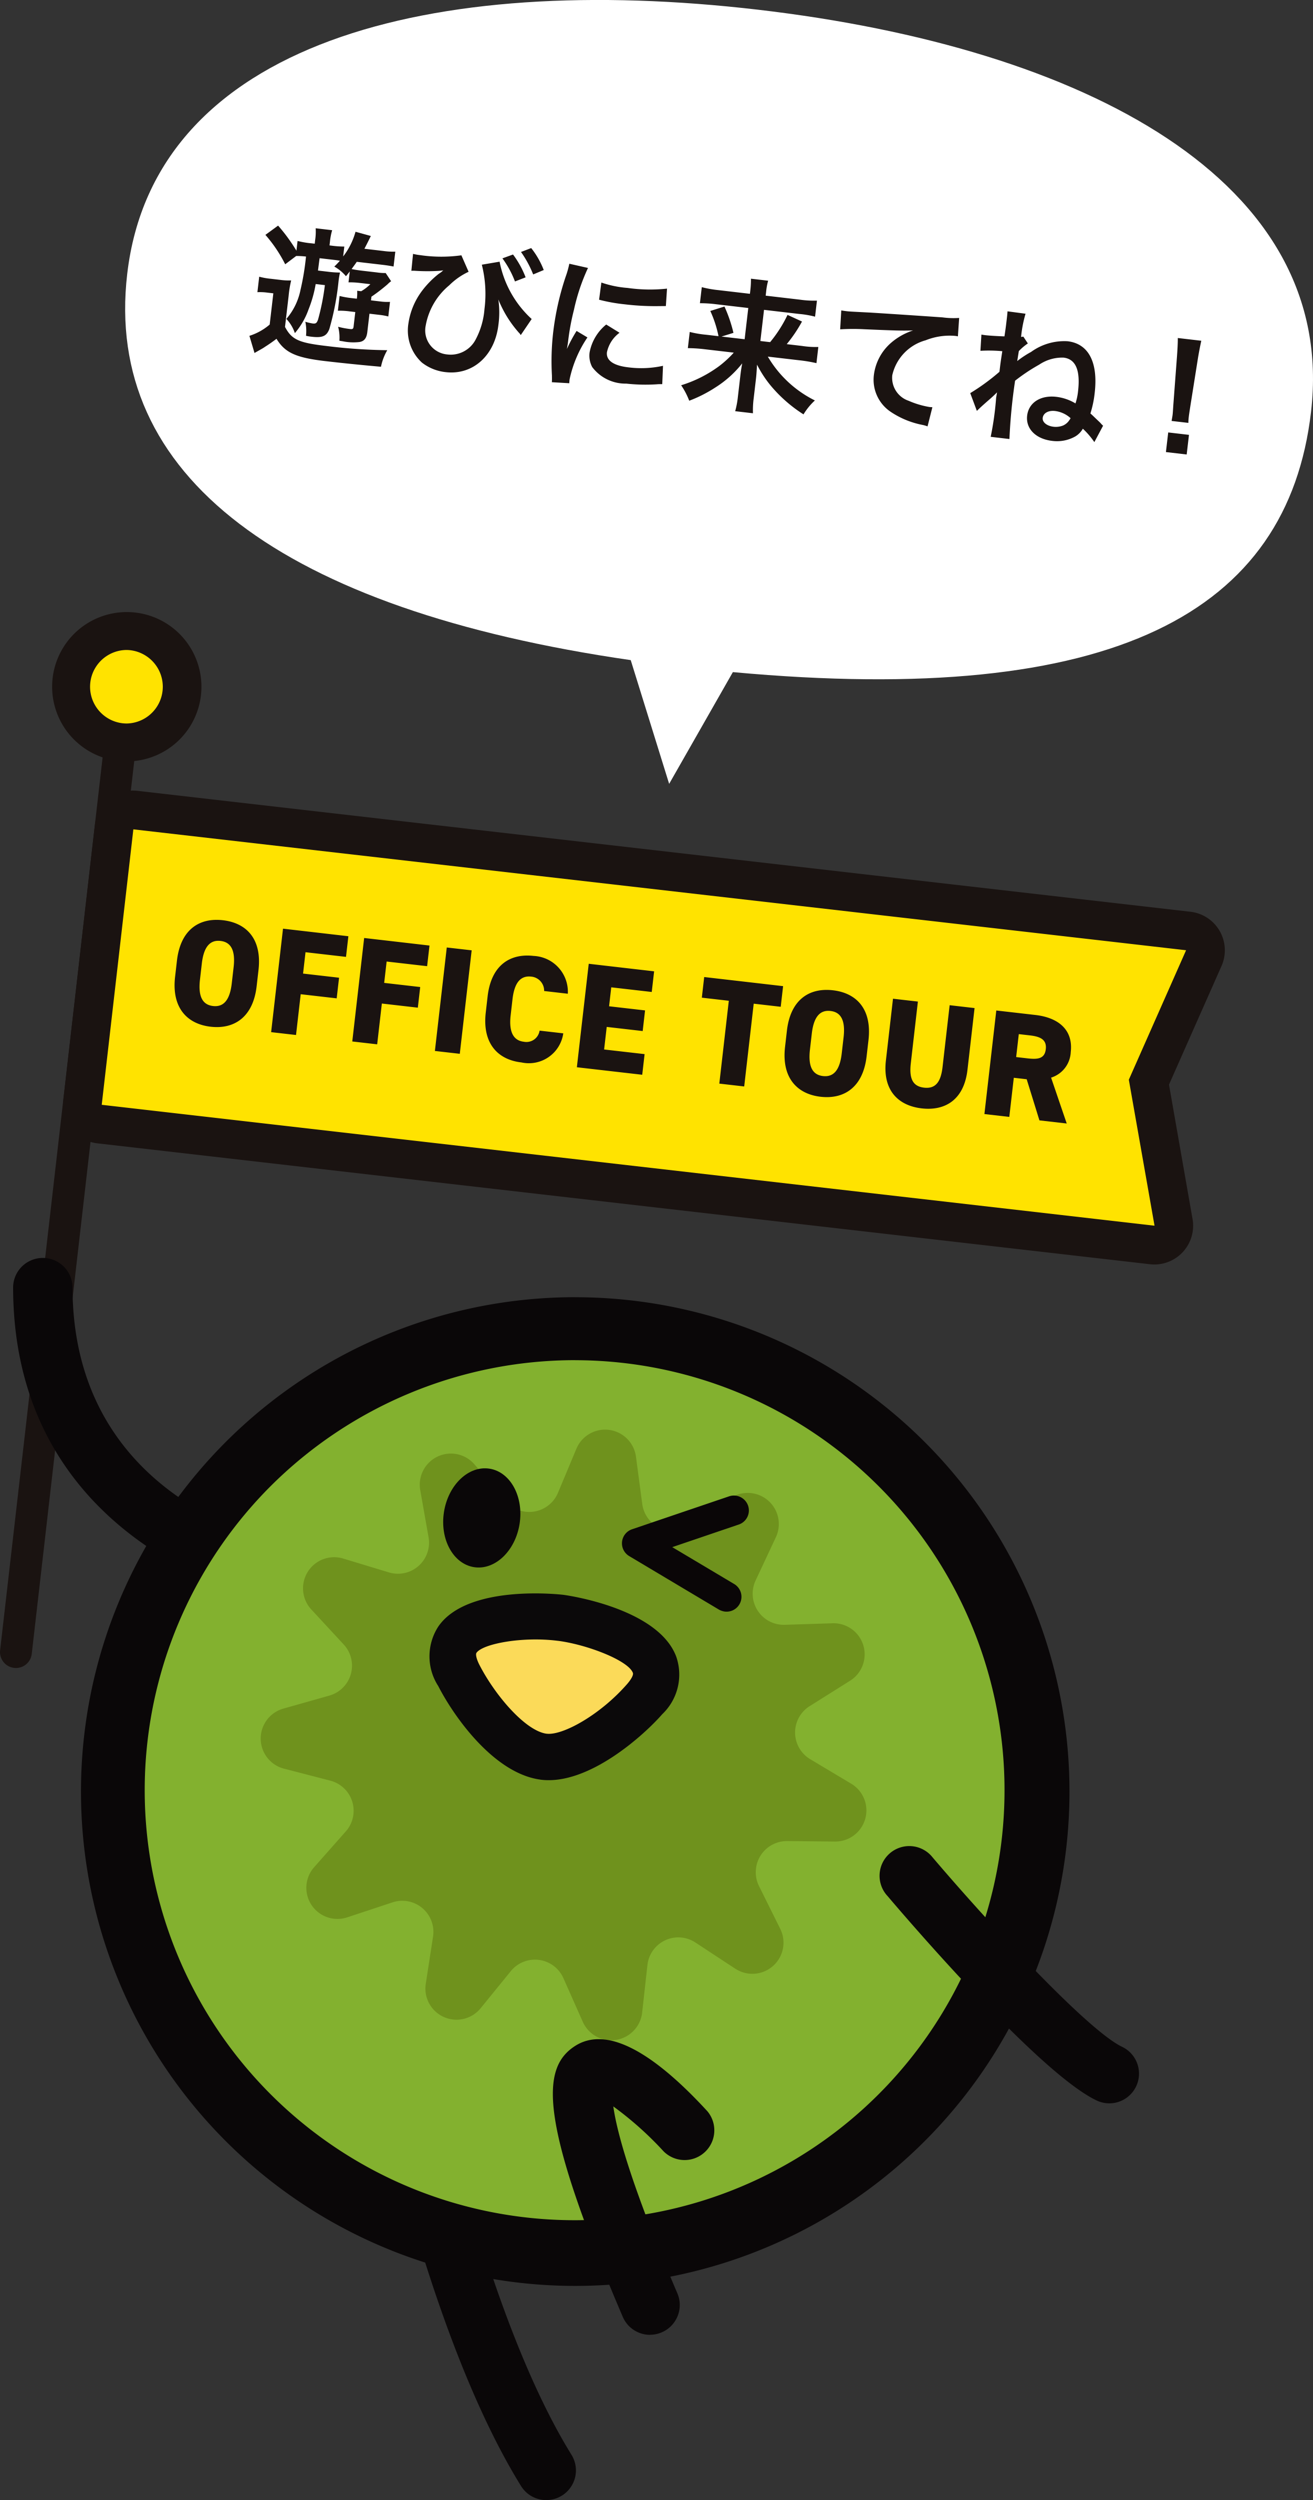
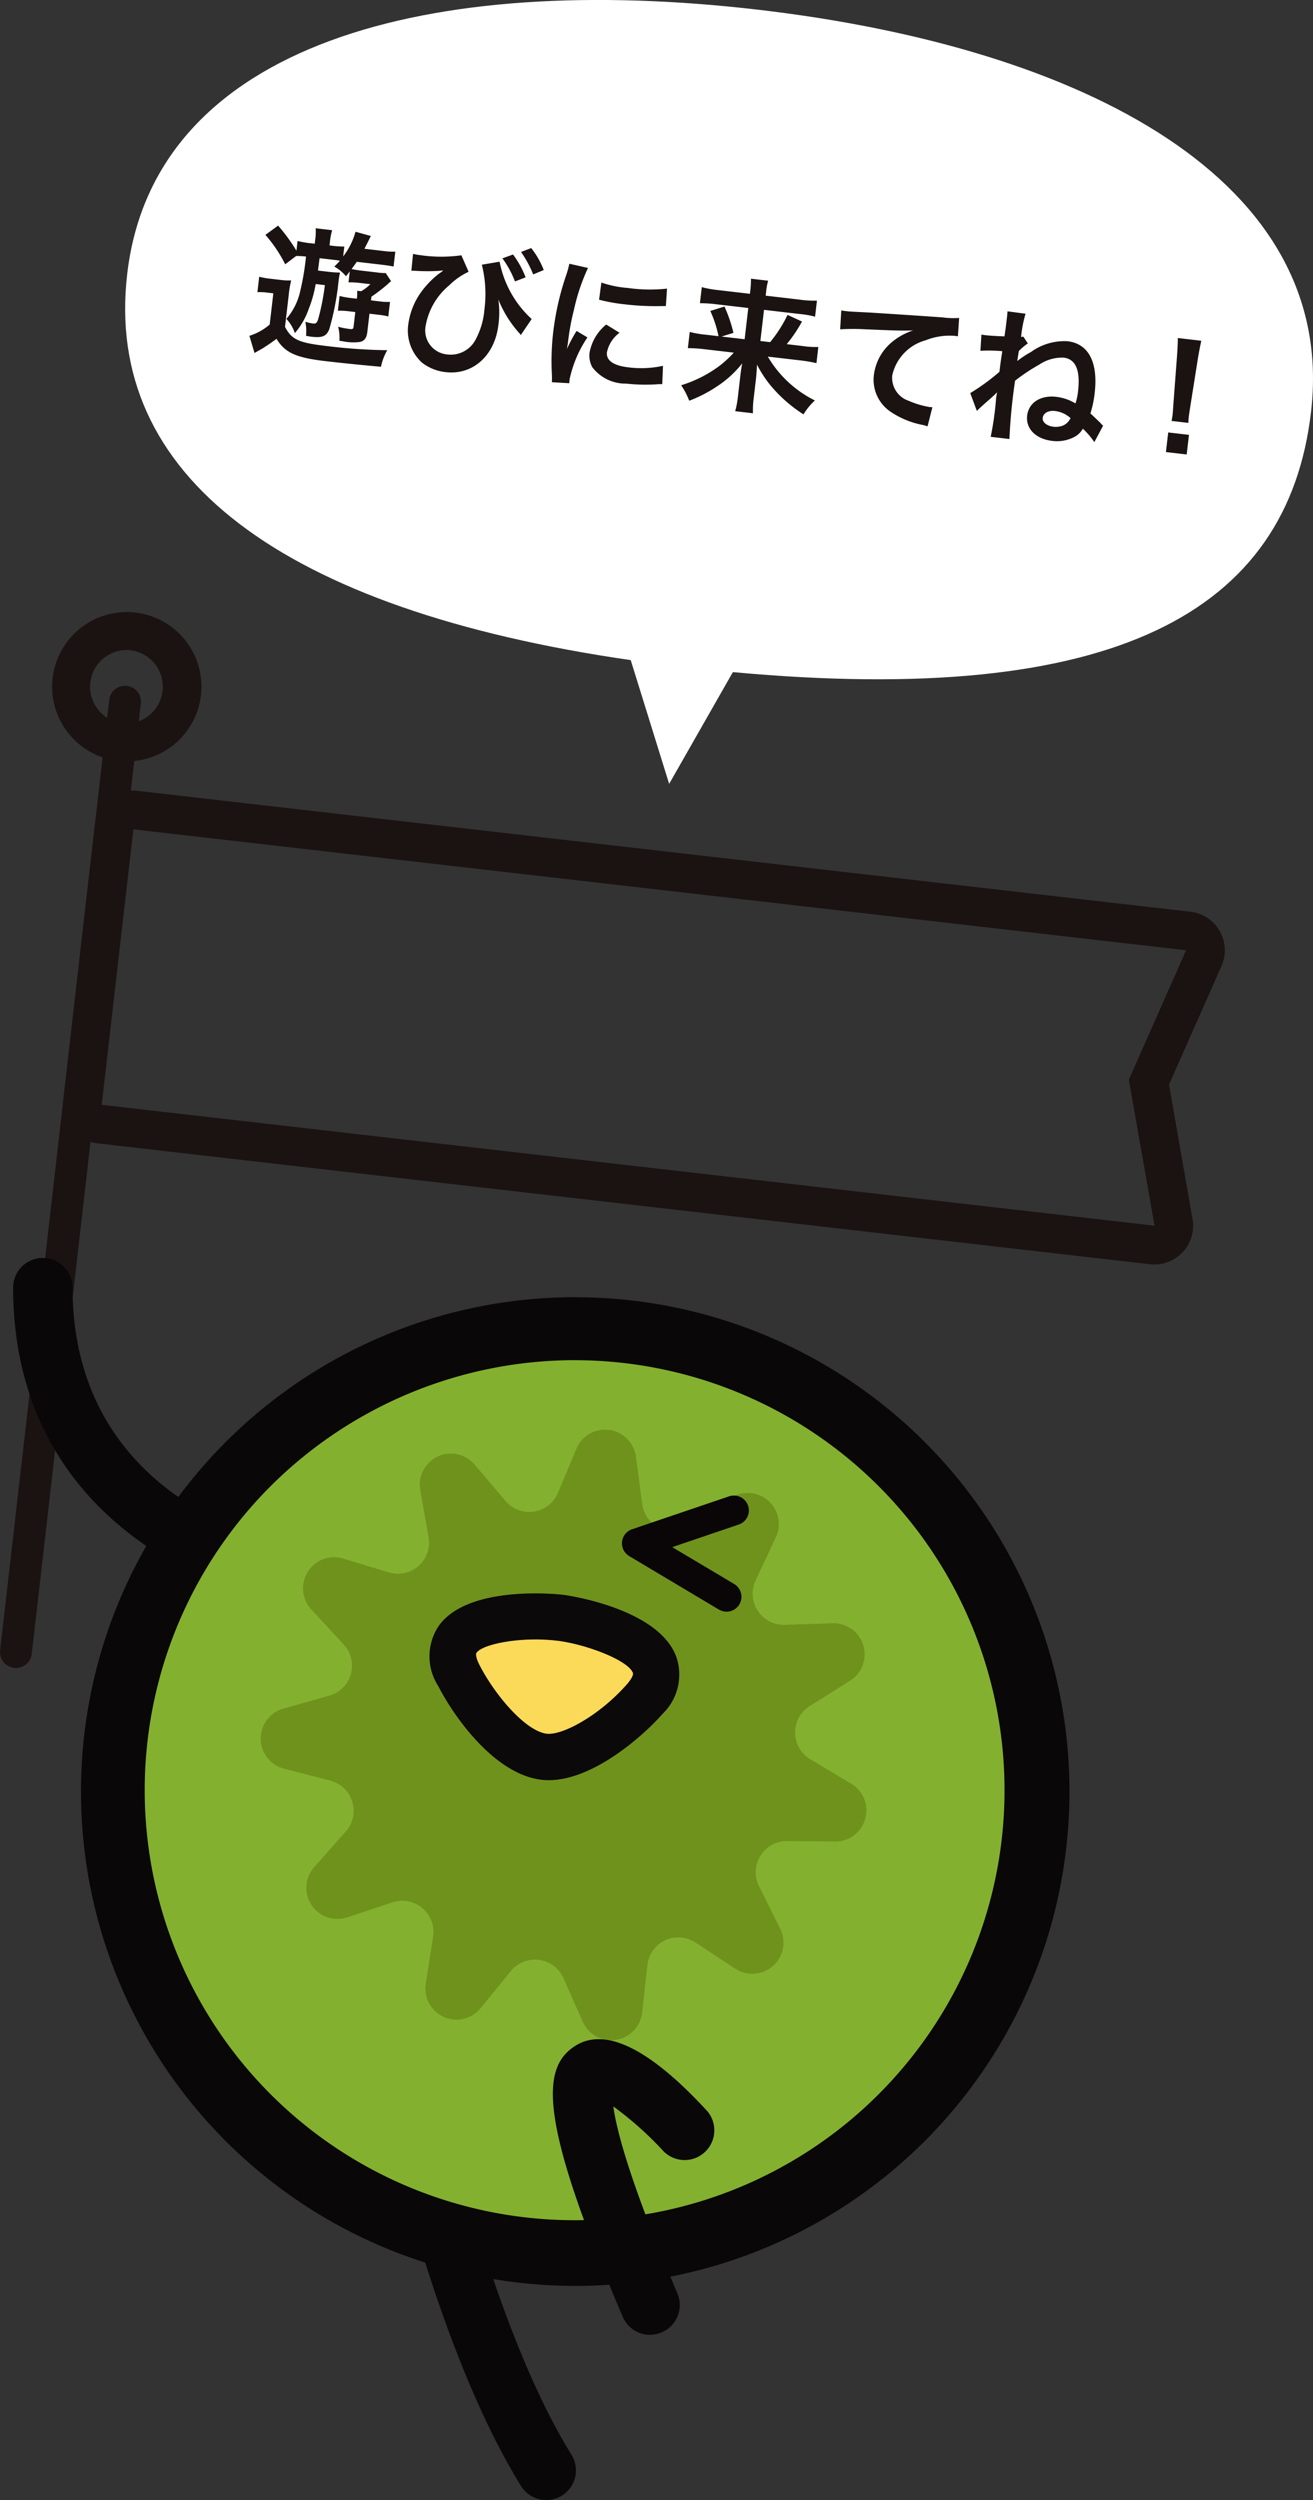
<svg xmlns="http://www.w3.org/2000/svg" height="180.463" viewBox="0 0 94.797 180.463" width="94.797">
  <rect x="0" y="0" width="94.797" height="180.463" fill="#333333" stroke="none" />
  <clipPath id="a">
    <path d="m0 0h94.797v180.463h-94.797z" />
  </clipPath>
  <g clip-path="url(#a)">
    <path d="m94.655 29.73c1.945-16.695-16.331-26.279-39.933-29.03s-43.591 2.377-45.537 19.072c-1.7 14.572 11.176 24.234 36.353 27.877l2.774 8.932 4.6-8.066c27.58 2.538 40.058-4.328 41.743-18.785" fill="#fff" />
  </g>
  <path d="m5.229-4.739a16.961 16.961 0 0 1 -.2 2.521c-.062.271-.125.333-.354.333a3.934 3.934 0 0 1 -.542-.062 3.273 3.273 0 0 1 .167 1 2.934 2.934 0 0 0 .417.021c.781 0 1.062-.167 1.2-.7a19.481 19.481 0 0 0 .26-3.474 5.961 5.961 0 0 1 .031-.667 6.784 6.784 0 0 1 -.885.042h-.709c0-.167 0-.167.01-.9h.99c.187 0 .281 0 .49.01-.125.177-.177.25-.354.469a2.967 2.967 0 0 1 .917.594l.233-.375v.792a5.933 5.933 0 0 1 .792-.052h.792a3.194 3.194 0 0 1 -.6.583h-.291a2.863 2.863 0 0 1 .042.573h-.406a6.225 6.225 0 0 1 -.854-.052v1.073a5.214 5.214 0 0 1 .854-.052h.406v1.062c0 .156-.052.2-.208.2a6.15 6.15 0 0 1 -.9-.062 3 3 0 0 1 .208.99c.125.01.208.01.229.01a3.8 3.8 0 0 0 1.223-.086c.333-.094.479-.333.479-.781v-1.333h.75a4.02 4.02 0 0 1 .625.042v-1.063a3.751 3.751 0 0 1 -.719.052h-.656v-.269a12.5 12.5 0 0 0 1.052-1.023 1.765 1.765 0 0 1 .229-.25l-.458-.542a3.684 3.684 0 0 1 -.615.031h-1.135c-.26 0-.521-.01-.729-.031.167-.292.208-.365.312-.562h1.813c.354 0 .625.01.865.031v-1.083a5.044 5.044 0 0 1 -.865.052h-1.375c.115-.3.177-.469.354-.969l-1.135-.176a5.155 5.155 0 0 1 -.679 1.875v-.719a7.243 7.243 0 0 1 -.948.042h-.123v-.281a4.608 4.608 0 0 1 .062-.833h-1.2a3.924 3.924 0 0 1 .062.844v.271h-.226a6.353 6.353 0 0 1 -1.027-.054v.708a12.686 12.686 0 0 0 -1.525-1.645l-.833.771a10.138 10.138 0 0 1 1.666 1.943l.719-.687a6.488 6.488 0 0 1 .708-.042 18.511 18.511 0 0 1 -.115 2.437 4.6 4.6 0 0 1 -.771 2.2 2.78 2.78 0 0 1 .729.948 5.379 5.379 0 0 0 .782-1.81 8.924 8.924 0 0 0 .3-1.885zm-4.781 1.073a3.909 3.909 0 0 1 .708-.052h.444v2.271a4.182 4.182 0 0 1 -1.36.978l.51 1.188c.083-.063.083-.063.198-.146.312-.229.375-.271.521-.4.271-.219.5-.427.74-.656.718.92 1.541 1.191 3.676 1.191 1.385 0 3.031-.031 4.052-.062a3.946 3.946 0 0 1 .312-1.24 39.136 39.136 0 0 1 -4.416.208c-2.01 0-2.521-.167-3.114-1.021v-2.25a8 8 0 0 1 .052-1.135 4.713 4.713 0 0 1 -.8.052h-.679a4.857 4.857 0 0 1 -.844-.052zm10.864-2.823a1.785 1.785 0 0 1 .26-.031 13.788 13.788 0 0 0 1.739-.2l.135-.031a.636.636 0 0 1 .156-.031.572.572 0 0 0 -.115.115 1.853 1.853 0 0 1 -.177.156 6.631 6.631 0 0 0 -1.05 1.345 5.14 5.14 0 0 0 -.719 2.51 3.142 3.142 0 0 0 1.291 2.656 3.364 3.364 0 0 0 1.792.49c1.969 0 3.385-1.594 3.385-3.833a6.558 6.558 0 0 0 -.219-1.823 8.181 8.181 0 0 0 1.667 2.135 2.033 2.033 0 0 0 .156.135.527.527 0 0 0 .087.096l.646-1.24a7.545 7.545 0 0 1 -2.781-3.843l-1.25.365a8.615 8.615 0 0 1 .562 3.166 5.591 5.591 0 0 1 -.385 2.271 2.028 2.028 0 0 1 -1.91 1.289 1.74 1.74 0 0 1 -1.782-1.885 4.88 4.88 0 0 1 1.345-3.083 4.979 4.979 0 0 1 1.281-1.14l-.656-1.12a10.454 10.454 0 0 1 -2.958.333 3.887 3.887 0 0 1 -.521-.031zm6.427-1.656a7.03 7.03 0 0 1 1.094 1.552l.729-.385a6.75 6.75 0 0 0 -1.094-1.532zm3.062.49a6.024 6.024 0 0 0 -1.083-1.469l-.7.365a7.674 7.674 0 0 1 1.062 1.51zm2.781 7.905c-.01-.135-.01-.219-.01-.281a8.551 8.551 0 0 1 .928-3.156l-.833-.375a10.623 10.623 0 0 0 -.542 1.375c.01-.26.021-.344.021-.573a17.391 17.391 0 0 1 .156-2.3 14.36 14.36 0 0 1 .656-3.114l-1.375-.146a6.816 6.816 0 0 1 -.156.969 20 20 0 0 0 -.427 4.07 18.168 18.168 0 0 0 .271 3.114c.031.24.042.3.052.49zm1.437-6.239a12.365 12.365 0 0 0 1.875.115 18.657 18.657 0 0 0 2.229-.126l.74-.094-.063-1.26a11.486 11.486 0 0 1 -2.833.281 7.51 7.51 0 0 1 -1.927-.167zm.719 1.719a3.4 3.4 0 0 0 -.958 2.146 1.745 1.745 0 0 0 .312 1.024 3.013 3.013 0 0 0 2.583.9 12.845 12.845 0 0 0 2.156-.2 3.481 3.481 0 0 1 .427-.062l-.1-1.323a7.32 7.32 0 0 1 -2.479.4c-1.083 0-1.656-.312-1.656-.906a2.356 2.356 0 0 1 .74-1.5zm9.385.948a7.433 7.433 0 0 1 -.948 1.1 9.1 9.1 0 0 1 -2.552 1.68 5.383 5.383 0 0 1 .708 1.042 9.735 9.735 0 0 0 1.76-1.167 7.672 7.672 0 0 0 1.729-1.958c-.031.448-.031.646-.031.969v1.456a6.377 6.377 0 0 1 -.073 1.065h1.292a6.721 6.721 0 0 1 -.073-1.065v-1.467c0-.219-.01-.427-.042-.99a8.051 8.051 0 0 0 1.385 1.6 10.247 10.247 0 0 0 2.365 1.578 4.553 4.553 0 0 1 .7-1.094 8.117 8.117 0 0 1 -3.743-2.75h2.292a10.243 10.243 0 0 1 1.25.062v-1.176a6.562 6.562 0 0 1 -1.2.062h-1.09a10.436 10.436 0 0 0 .906-1.75l-1.094-.354a9.508 9.508 0 0 1 -1.021 2.1h-.708v-2.266h2.552a7.017 7.017 0 0 1 1.167.062v-1.166a7.066 7.066 0 0 1 -1.24.073h-2.479v-.281a4.549 4.549 0 0 1 .052-.812h-1.25a6.353 6.353 0 0 1 .052.8v.292h-2.289a7.952 7.952 0 0 1 -1.219-.073v1.167a9.194 9.194 0 0 1 1.156-.062h2.354v2.271h-1.679l.823-.365a10.3 10.3 0 0 0 -.865-1.812l-.979.437a8.229 8.229 0 0 1 .8 1.739h-.891a7.582 7.582 0 0 1 -1.208-.062v1.177a10.541 10.541 0 0 1 1.219-.062zm7.437-2.563a15.119 15.119 0 0 1 1.729-.208c2.26-.167 2.666-.2 3.51-.323a4.591 4.591 0 0 0 -1.448 1.042 3.672 3.672 0 0 0 -.99 2.458 2.787 2.787 0 0 0 1.489 2.51 6.266 6.266 0 0 0 2.437.687 2.212 2.212 0 0 1 .354.062l.187-1.417c-.1.01-.2.01-.208.01a6.321 6.321 0 0 1 -1.552-.271 1.749 1.749 0 0 1 -1.385-1.7 3.386 3.386 0 0 1 2.1-2.781 4.658 4.658 0 0 1 2.062-.562 1.613 1.613 0 0 1 .219.01l-.064-1.332a5.881 5.881 0 0 1 -1.2.1c-2.885.135-4.614.229-5.2.26-1.531.1-1.531.1-1.719.1-.052 0-.167 0-.4-.01zm10.24.365a10.637 10.637 0 0 1 1.573-.156c-.031.854-.031.854-.031 1.5a15.336 15.336 0 0 1 -1.918 1.776l.625 1.219c.167-.208.25-.312.74-.854.24-.26.448-.51.552-.646-.01.167-.01.229-.021.385a21.848 21.848 0 0 1 -.063 2.858h1.364a39.569 39.569 0 0 1 -.083-4.229 13.331 13.331 0 0 1 1.594-1.354 2.99 2.99 0 0 1 1.687-.708c.885 0 1.323.76 1.323 2.3a4.119 4.119 0 0 1 -.083.885 3.47 3.47 0 0 0 -1.427-.312c-1.146 0-1.937.646-1.937 1.594s.812 1.6 2.01 1.6a2.688 2.688 0 0 0 1.614-.51 1.525 1.525 0 0 0 .481-.62 5.7 5.7 0 0 1 .937.865l.49-1.25c-.073-.052-.083-.062-.125-.094a1.861 1.861 0 0 0 -.2-.167c-.458-.344-.531-.406-.687-.51a7.577 7.577 0 0 0 .135-1.5c0-2.239-.854-3.489-2.375-3.489a4.081 4.081 0 0 0 -2.531 1.073 6.918 6.918 0 0 0 -.917.771l.031-.729a3.975 3.975 0 0 1 .583-.625l-.384-.453a.685.685 0 0 1 -.156.042 9 9 0 0 1 .125-1.7l-1.312-.021c.01.24.01.312.01.583 0 .458 0 .625-.021 1.24-.521.042-1.094.073-1.344.073-.083 0-.156 0-.323-.01zm7.031 4.073a.551.551 0 0 1 -.062.135 1.048 1.048 0 0 1 -.417.458 1.436 1.436 0 0 1 -.667.167c-.49 0-.854-.229-.854-.542 0-.354.344-.6.833-.6a2.04 2.04 0 0 1 1.165.381zm8.489-.646a3.719 3.719 0 0 1 -.021-.437c0-.146 0-.146.021-.75l.146-3.541c.021-.448.063-.99.094-1.271h-1.71c.042.292.073.812.094 1.271l.146 3.541c.031.625.031.625.031.74s-.01.229-.021.448zm.144 2.28v-1.427h-1.51v1.427z" fill="#1a1311" transform="matrix(.993 .116 -.116 .993 17.714 24.679)" />
  <g clip-path="url(#a)">
-     <path d="m83.191 89.863-76.007-8.728a1.4 1.4 0 0 1 -1.229-1.548l2.284-19.887a1.4 1.4 0 0 1 1.388-1.238 1.49 1.49 0 0 1 .161.009l76 8.728a1.4 1.4 0 0 1 1.119 1.954l-3.968 8.956 1.783 10.119a1.4 1.4 0 0 1 -1.376 1.64 1.235 1.235 0 0 1 -.16-.009" fill="#ffe300" />
    <path d="m9.628 59.864 76.006 8.727-4.134 9.345 1.856 10.538-76.011-8.727zm0-2.8a2.8 2.8 0 0 0 -2.777 2.477l-2.283 19.887a2.794 2.794 0 0 0 2.458 3.1l76.006 8.728a2.842 2.842 0 0 0 .319.018 2.8 2.8 0 0 0 2.749-3.284l-1.7-9.7 3.794-8.567a2.8 2.8 0 0 0 -2.237-3.909l-76.01-8.728a2.843 2.843 0 0 0 -.319-.018" fill="#1a1311" />
    <path d="m0 68.6 7.877-68.6" fill="none" stroke="#1a1311" stroke-linecap="round" stroke-linejoin="round" stroke-width="2.299" transform="translate(1.15 50.651)" />
-     <path d="m9.155 53.593a4.023 4.023 0 0 1 -4-4.481 4.021 4.021 0 0 1 3.992-3.564 3.976 3.976 0 0 1 .462.027 4.022 4.022 0 0 1 -.455 8.018" fill="#ffe300" />
    <path d="m9.148 46.917a2.654 2.654 0 0 1 .006 5.307 2.878 2.878 0 0 1 -.305-.017 2.654 2.654 0 0 1 .3-5.29m0-2.737a5.39 5.39 0 1 0 .618.035 5.621 5.621 0 0 0 -.618-.035" fill="#1a1311" />
  </g>
-   <path d="m6.421-3.173v-1.177c0-2.268-1.254-3.282-2.965-3.282s-2.965 1.014-2.965 3.282v1.177c0 2.246 1.253 3.282 2.965 3.282s2.965-1.036 2.965-3.282zm-4.121-1.177c0-1.232.4-1.777 1.156-1.777s1.156.545 1.156 1.777v1.177c0 1.232-.4 1.777-1.156 1.777s-1.156-.545-1.156-1.777zm5.539-3.172v7.522h1.81v-2.965h2.616v-1.5h-2.617v-1.553h2.944v-1.5zm5.9 0v7.522h1.81v-2.965h2.616v-1.5h-2.619v-1.553h2.944v-1.5zm7.817 0h-1.81v7.522h1.81zm7.258 2.322a2.592 2.592 0 0 0 -2.769-2.431c-1.712 0-2.965 1.014-2.965 3.282v1.177c0 2.246 1.254 3.282 2.965 3.282a2.51 2.51 0 0 0 2.769-2.431h-1.722a.962.962 0 0 1 -1.047.927c-.763 0-1.156-.6-1.156-1.777v-1.179c0-1.232.4-1.777 1.156-1.777a1.022 1.022 0 0 1 1.047.927zm1.254-2.322v7.522h4.753v-1.5h-2.943v-1.64h2.616v-1.5h-2.616v-1.378h2.944v-1.5zm8.395 0v1.5h1.962v6.022h1.81v-6.018h1.965v-1.5zm12.308 4.35v-1.178c0-2.268-1.254-3.282-2.965-3.282s-2.966 1.014-2.966 3.282v1.177c0 2.246 1.254 3.282 2.965 3.282s2.966-1.036 2.966-3.282zm-4.121-1.178c0-1.232.4-1.777 1.156-1.777s1.156.545 1.156 1.777v1.177c0 1.232-.4 1.777-1.156 1.777s-1.156-.545-1.156-1.777zm9.659-3.173v4.492c0 1.1-.327 1.635-1.156 1.635s-1.153-.534-1.153-1.635v-4.491h-1.81v4.492c0 2.213 1.3 3.14 2.965 3.14s2.965-.927 2.965-3.151v-4.481zm9.376 7.523-1.5-3.162a2.024 2.024 0 0 0 1.2-2c0-1.57-1.112-2.366-2.845-2.366h-2.84v7.528h1.81v-2.845h.938l1.252 2.845zm-4.176-4.35v-1.668h.807c.73 0 1.254.142 1.254.861s-.523.807-1.254.807z" fill="#1a1311" transform="matrix(.993 .114 -.114 .993 11.791 73.609)" />
  <g clip-path="url(#a)">
    <path d="m39.443 180.463a2.141 2.141 0 0 1 -1.824-1.015c-6.63-10.709-10.334-28.957-10.487-29.729a2.144 2.144 0 0 1 4.2-.843c.036.182 3.709 18.268 9.927 28.313a2.142 2.142 0 0 1 -.691 2.95 2.12 2.12 0 0 1 -1.127.322" fill="#0a0708" />
    <path d="m20.047 115.636a2.175 2.175 0 0 1 -.4-.037c-.187-.035-18.7-3.709-18.7-22.7a2.145 2.145 0 0 1 4.289 0c0 15.383 14.582 18.361 15.2 18.481a2.145 2.145 0 0 1 -.4 4.252" fill="#0a0708" />
    <path d="m41.532 162.733a33.411 33.411 0 1 1 33.411-33.412 33.449 33.449 0 0 1 -33.411 33.412" fill="#83b12f" />
    <path d="m41.531 98.182a31.039 31.039 0 1 1 -22.019 9.118 31.14 31.14 0 0 1 22.019-9.121m0-4.545a35.684 35.684 0 1 0 35.684 35.684 35.684 35.684 0 0 0 -35.684-35.681" fill="#0a0708" />
    <path d="m53.091 142.109-2.883-1.894a2.244 2.244 0 0 0 -3.465 1.629l-.381 3.429a2.247 2.247 0 0 1 -4.286.665l-1.4-3.153a2.247 2.247 0 0 0 -3.8-.5l-2.176 2.676a2.246 2.246 0 0 1 -3.96-1.761l.525-3.41a2.246 2.246 0 0 0 -2.921-2.475l-3.278 1.085a2.246 2.246 0 0 1 -2.385-3.621l2.286-2.585a2.244 2.244 0 0 0 -1.121-3.662l-3.339-.865a2.246 2.246 0 0 1 -.049-4.336l3.321-.94a2.245 2.245 0 0 0 1.039-3.685l-2.344-2.533a2.247 2.247 0 0 1 2.3-3.675l3.3 1a2.244 2.244 0 0 0 2.867-2.539l-.6-3.4a2.247 2.247 0 0 1 3.926-1.844l2.232 2.629a2.247 2.247 0 0 0 3.784-.586l1.332-3.184a2.247 2.247 0 0 1 4.3.57l.455 3.42a2.247 2.247 0 0 0 3.5 1.551l2.841-1.957a2.245 2.245 0 0 1 3.307 2.8l-1.464 3.125a2.248 2.248 0 0 0 2.106 3.2l3.448-.112a2.246 2.246 0 0 1 1.269 4.146l-2.922 1.837a2.246 2.246 0 0 0 .042 3.829l2.963 1.771a2.246 2.246 0 0 1 -1.176 4.173l-3.451-.034a2.248 2.248 0 0 0 -2.035 3.245l1.534 3.089a2.246 2.246 0 0 1 -3.245 2.877" fill="#6f921d" />
-     <path d="m37.513 110c-.31 1.962-1.786 3.359-3.292 3.12s-2.478-2.023-2.166-3.986 1.784-3.36 3.292-3.121 2.476 2.023 2.166 3.987" fill="#0a0708" />
    <path d="m52.2 116.3a1.108 1.108 0 0 1 -.313-.127l-6.456-3.849a1.072 1.072 0 0 1 .2-1.937l7.032-2.387a1.086 1.086 0 0 1 1.355.706 1.072 1.072 0 0 1 -.649 1.327l-4.833 1.643 4.464 2.658a1.073 1.073 0 0 1 -.8 1.968z" fill="#0a0607" />
    <path d="m40.472 116.777c2.027.258 9.34 2.109 6.079 5.86-1.553 1.787-4.975 4.5-7.349 4.158-2.446-.355-4.96-3.679-6.08-5.859-2.3-4.472 5.323-4.416 7.35-4.159" fill="#fbda59" />
    <path d="m38.963 128.449c-3.293-.476-6.153-4.468-7.325-6.75a3.948 3.948 0 0 1 .023-4.316c2.168-3.093 8.959-2.271 9.025-2.263s6.778.9 8.128 4.435a3.946 3.946 0 0 1 -1 4.179c-1.28 1.471-5.327 5.164-8.775 4.728l-.074-.013m1.3-10.012c-2.554-.324-5.405.213-5.863.866-.08.117.005.466.211.871 1.142 2.219 3.314 4.748 4.833 4.968h.02c1.15.146 3.872-1.354 5.826-3.6.238-.279.466-.625.4-.795-.35-.9-3.324-2.045-5.429-2.312z" fill="#0b090a" />
    <g fill="#0a0708">
      <path d="m46.936 168.534a2.143 2.143 0 0 1 -1.973-1.3c-6.1-14.265-5.89-17.967-3.454-19.544 2.175-1.407 5.4.175 9.559 4.7a2.145 2.145 0 0 1 -3.156 2.9 24.473 24.473 0 0 0 -3.631-3.243c.229 1.682 1.18 5.44 4.625 13.492a2.148 2.148 0 0 1 -1.97 2.989" />
-       <path d="m80.093 151.824a2.143 2.143 0 0 1 -.924-.21c-4.083-1.949-13.285-12.629-15.088-14.751a2.145 2.145 0 1 1 3.219-2.833l.045.054c3.947 4.642 11.149 12.456 13.67 13.66a2.145 2.145 0 0 1 -.925 4.08" />
    </g>
  </g>
</svg>